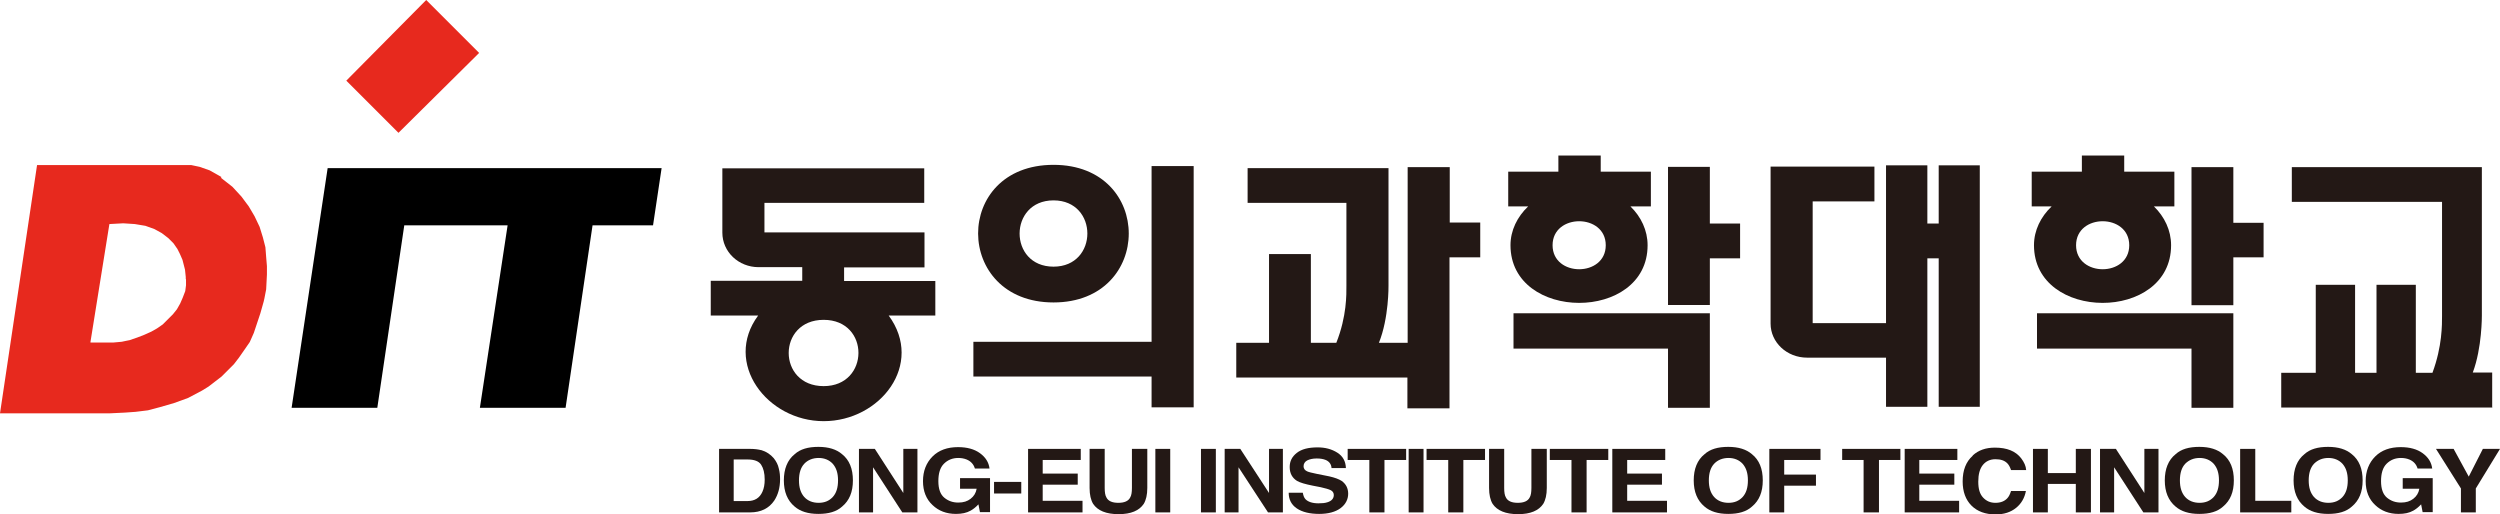
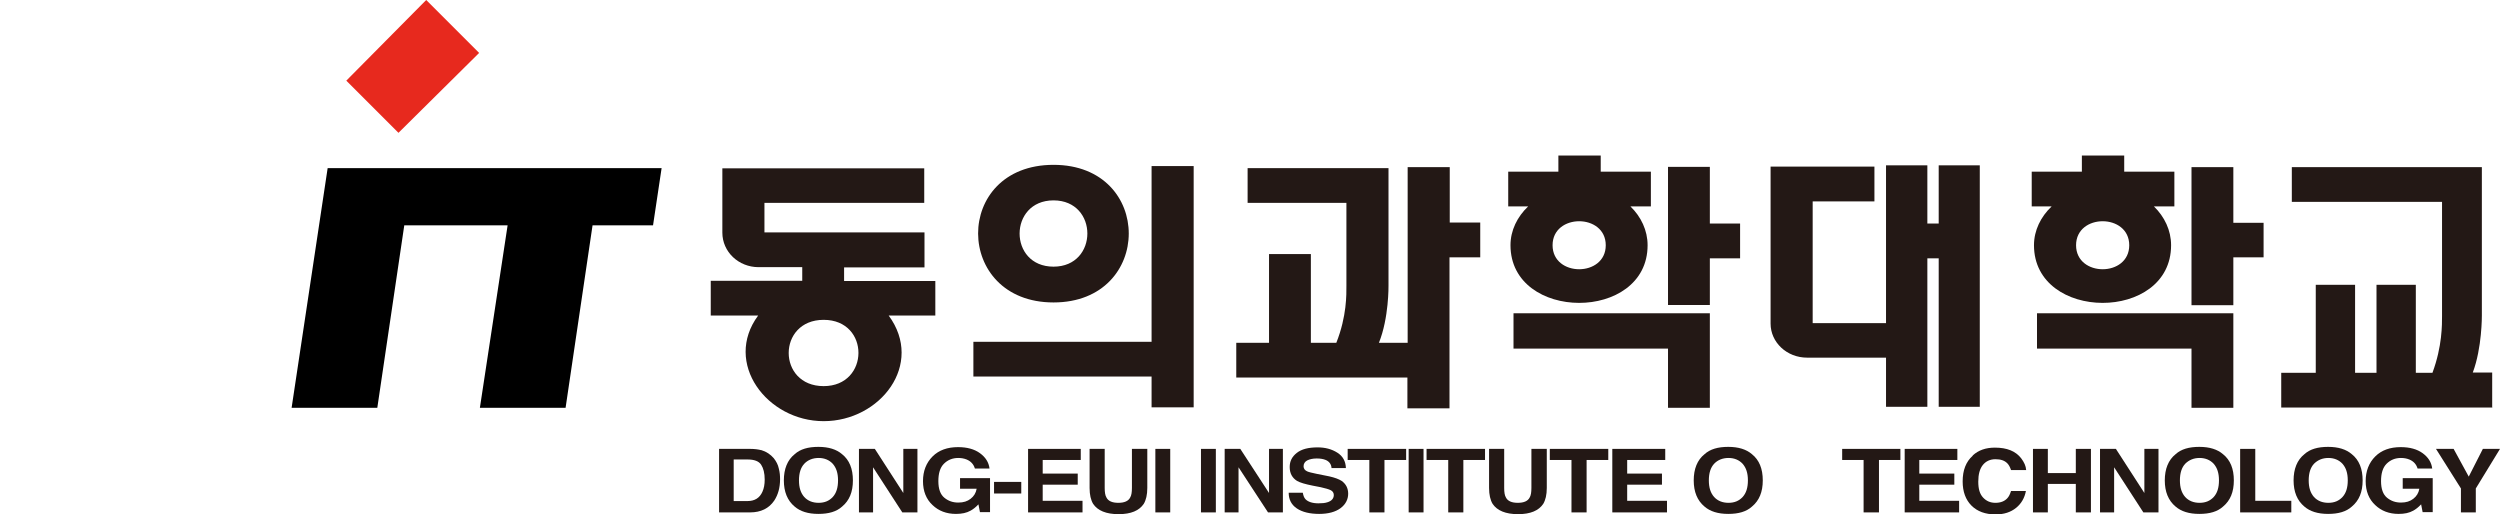
<svg xmlns="http://www.w3.org/2000/svg" id="_레이어_2" data-name="레이어 2" viewBox="0 0 99.19 20.4">
  <defs>
    <style>
      .cls-1 {
        fill: #e7291e;
      }

      .cls-2 {
        fill: #231815;
      }
    </style>
  </defs>
  <g id="_레이어_1-2" data-name="레이어 1">
    <g>
      <path class="cls-2" d="m37.11,12.52h-1.85c1.42,1.93-.33,4.19-2.58,4.19s-3.99-2.31-2.6-4.19h-1.88v-1.38h3.63v-.54h-1.73c-.8,0-1.44-.61-1.44-1.37v-2.55h8.01v1.37h-6.34v1.17h6.35v1.39h-3.19v.54h3.62v1.38Zm-4.43,2.8c1.83,0,1.85-2.63,0-2.63s-1.85,2.63,0,2.63" />
      <path class="cls-2" d="m47.36,16.16h-1.67v-1.22h-7.07v-1.38h7.07v-6.97h1.67v9.57Zm-5.56-9.62c3.99,0,3.97,5.46,0,5.46s-4.01-5.46,0-5.46m0,4.04c1.79,0,1.79-2.63,0-2.63s-1.8,2.63,0,2.63" />
      <path class="cls-2" d="m58.72,10.21h-1.21v5.99h-1.67v-1.22h-6.79v-1.38h1.3v-3.52h1.66v3.52h1.01c.42-1.06.4-1.93.4-2.26v-3.29h-3.92v-1.38h5.59v4.66s.02,1.28-.38,2.27h1.14v-6.97h1.67v2.2h1.21v1.38Z" />
      <path class="cls-2" d="m65.5,8.19h-.81c.42.41.68.95.68,1.54,0,3.06-5.44,3.04-5.44,0,0-.59.27-1.13.7-1.54h-.79v-1.38h1.99v-.64h1.68v.64h1.99v1.38Zm2.34,7.99h-1.66v-2.35h-6.13v-1.4h7.79v3.74Zm-4.13-6.45c0-1.27-2.11-1.27-2.11,0s2.11,1.27,2.11,0m5.33.52h-1.2v1.85h-1.66v-5.48h1.66v2.25h1.2v1.38Z" />
      <path class="cls-2" d="m78.55,16.14h-1.63v-5.89h-.45v5.89h-1.64v-1.95h-3.13c-.81,0-1.45-.61-1.45-1.35v-6.23h4.12v1.38h-2.45v4.83h2.91v-6.26h1.64v2.31h.45v-2.31h1.63v9.59Z" />
      <path class="cls-2" d="m86.27,8.19h-.81c.42.41.68.95.68,1.54,0,3.06-5.44,3.04-5.44,0,0-.59.27-1.13.7-1.54h-.79v-1.38h1.99v-.64h1.68v.64h1.99v1.38Zm2.34,7.99h-1.66v-2.35h-6.13v-1.4h7.79v3.74Zm-4.13-6.45c0-1.27-2.11-1.27-2.11,0s2.11,1.27,2.11,0m5.33.48h-1.2v1.9h-1.66v-5.48h1.66v2.21h1.2v1.38Z" />
      <path class="cls-2" d="m98.9,16.17h-8.39v-1.38h1.37v-3.49h1.56v3.49h.85v-3.49h1.56v3.49h.66c.39-1.05.38-1.92.38-2.25v-4.53h-5.96v-1.38h7.54v5.89s.01,1.28-.36,2.26h.77v1.38Z" />
      <path class="cls-2" d="m30.21,17.86c.2.06.36.17.49.32.1.13.17.26.2.41.04.15.05.29.05.42,0,.34-.08.62-.23.85-.21.31-.53.47-.96.47h-1.23v-2.52h1.23c.18,0,.32.02.44.05m-1.09.38v1.64h.55c.28,0,.48-.12.59-.37.06-.13.09-.29.09-.48,0-.26-.05-.45-.14-.59-.09-.14-.27-.21-.54-.21h-.55Z" />
      <path class="cls-2" d="m33.41,20.1c-.22.2-.53.29-.94.29s-.72-.1-.94-.29c-.29-.24-.43-.59-.43-1.04s.14-.81.43-1.04c.22-.2.53-.29.94-.29s.72.1.94.29c.29.23.43.58.43,1.04s-.14.8-.43,1.04m-.37-.38c.14-.15.21-.37.21-.66s-.07-.5-.21-.66c-.14-.15-.33-.23-.56-.23s-.43.08-.57.23c-.14.15-.21.37-.21.66s.07.5.21.66c.14.15.33.23.57.23s.42-.08.56-.23" />
      <polygon class="cls-2" points="34.08 17.81 34.71 17.81 35.84 19.56 35.84 17.81 36.4 17.81 36.4 20.33 35.8 20.33 34.64 18.54 34.64 20.33 34.08 20.33 34.08 17.81" />
      <path class="cls-2" d="m38.68,18.59c-.05-.17-.16-.29-.33-.36-.1-.04-.21-.06-.33-.06-.23,0-.42.08-.57.23-.15.15-.22.38-.22.69s.08.53.24.66c.16.13.34.19.55.19s.36-.05.49-.15c.13-.1.21-.23.24-.4h-.66v-.42h1.19v1.35h-.4l-.06-.31c-.11.12-.22.2-.31.25-.16.09-.35.13-.58.13-.38,0-.69-.12-.93-.35-.25-.23-.38-.55-.38-.95s.13-.73.38-.98c.25-.25.59-.37,1.01-.37.36,0,.65.08.87.24.22.16.35.36.38.61h-.59Z" />
      <rect class="cls-2" x="39.44" y="19.12" width="1.08" height=".46" />
      <polygon class="cls-2" points="42.88 18.25 41.37 18.25 41.37 18.79 42.76 18.79 42.76 19.23 41.37 19.23 41.37 19.87 42.95 19.87 42.95 20.33 40.79 20.33 40.79 17.81 42.88 17.81 42.88 18.25" />
      <path class="cls-2" d="m43.22,17.81h.61v1.55c0,.17.02.3.07.38.07.14.23.21.47.21s.4-.07.47-.21c.05-.08.07-.21.07-.38v-1.55h.61v1.55c0,.27-.05.48-.14.63-.18.27-.51.41-1,.41s-.83-.14-1.01-.41c-.09-.15-.14-.36-.14-.63v-1.55Z" />
      <rect class="cls-2" x="45.84" y="17.81" width=".59" height="2.52" />
      <rect class="cls-2" x="47.65" y="17.81" width=".59" height="2.52" />
      <polygon class="cls-2" points="48.59 17.81 49.21 17.81 50.35 19.56 50.35 17.81 50.9 17.81 50.9 20.33 50.31 20.33 49.14 18.54 49.14 20.33 48.59 20.33 48.59 17.81" />
      <path class="cls-2" d="m51.69,19.55c.02.11.05.2.11.26.1.1.27.16.51.16.14,0,.26-.01.35-.04.17-.05.26-.15.26-.29,0-.08-.04-.15-.12-.19-.08-.04-.22-.08-.4-.12l-.31-.06c-.3-.06-.51-.12-.63-.19-.19-.12-.29-.3-.29-.55,0-.23.09-.41.28-.56.19-.15.46-.22.83-.22.3,0,.56.07.78.21.22.14.33.34.34.61h-.57c-.01-.15-.09-.26-.23-.32-.1-.04-.21-.06-.36-.06-.16,0-.28.03-.38.08-.09.05-.14.13-.14.23,0,.09.05.16.14.2.06.03.19.06.38.1l.5.1c.22.05.38.11.49.18.17.12.26.29.26.51s-.1.42-.3.57c-.2.15-.49.23-.85.23s-.67-.07-.89-.22c-.22-.15-.32-.36-.32-.62h.57Z" />
      <polygon class="cls-2" points="55.79 17.81 55.79 18.25 54.93 18.25 54.93 20.33 54.33 20.33 54.33 18.25 53.47 18.25 53.47 17.81 55.79 17.81" />
      <rect class="cls-2" x="55.89" y="17.81" width=".59" height="2.52" />
      <polygon class="cls-2" points="58.92 17.81 58.92 18.25 58.06 18.25 58.06 20.33 57.46 20.33 57.46 18.25 56.6 18.25 56.6 17.81 58.92 17.81" />
      <path class="cls-2" d="m59.07,17.81h.61v1.55c0,.17.02.3.07.38.07.14.23.21.47.21s.4-.07.47-.21c.05-.08.07-.21.07-.38v-1.55h.61v1.55c0,.27-.05.48-.14.63-.18.27-.51.41-1,.41s-.83-.14-1.01-.41c-.09-.15-.14-.36-.14-.63v-1.55Z" />
      <polygon class="cls-2" points="63.81 17.81 63.81 18.25 62.95 18.25 62.95 20.33 62.35 20.33 62.35 18.25 61.49 18.25 61.49 17.81 63.81 17.81" />
      <polygon class="cls-2" points="66.07 18.25 64.56 18.25 64.56 18.79 65.94 18.79 65.94 19.23 64.56 19.23 64.56 19.87 66.14 19.87 66.14 20.33 63.97 20.33 63.97 17.81 66.07 17.81 66.07 18.25" />
      <path class="cls-2" d="m69.51,20.1c-.22.2-.53.29-.94.29s-.72-.1-.94-.29c-.29-.24-.43-.59-.43-1.04s.14-.81.43-1.04c.22-.2.53-.29.94-.29s.72.1.94.29c.29.23.43.58.43,1.04s-.14.8-.43,1.04m-.37-.38c.14-.15.21-.37.21-.66s-.07-.5-.21-.66c-.14-.15-.33-.23-.56-.23s-.43.08-.57.23c-.14.15-.21.37-.21.66s.07.5.21.66c.14.15.33.23.57.23s.42-.08.56-.23" />
-       <polygon class="cls-2" points="70.2 17.81 72.23 17.81 72.23 18.25 70.79 18.25 70.79 18.83 72.05 18.83 72.05 19.27 70.79 19.27 70.79 20.33 70.2 20.33 70.2 17.81" />
      <polygon class="cls-2" points="75.4 17.81 75.4 18.25 74.55 18.25 74.55 20.33 73.94 20.33 73.94 18.25 73.09 18.25 73.09 17.81 75.4 17.81" />
      <polygon class="cls-2" points="77.66 18.25 76.15 18.25 76.15 18.79 77.54 18.79 77.54 19.23 76.15 19.23 76.15 19.87 77.73 19.87 77.73 20.33 75.57 20.33 75.57 17.81 77.66 17.81 77.66 18.25" />
      <path class="cls-2" d="m78.27,18.07c.23-.21.52-.31.88-.31.48,0,.82.14,1.04.42.12.16.19.31.2.47h-.6c-.04-.12-.09-.21-.15-.27-.11-.11-.26-.16-.47-.16s-.38.08-.5.23c-.12.15-.18.37-.18.66s.06.49.19.63c.13.14.29.21.49.21s.36-.06.47-.18c.06-.06.11-.16.15-.29h.59c-.05.27-.18.5-.39.67-.21.17-.48.26-.81.26-.41,0-.73-.12-.96-.35-.23-.23-.35-.55-.35-.96,0-.44.13-.78.4-1.02" />
      <polygon class="cls-2" points="80.66 20.33 80.66 17.81 81.25 17.81 81.25 18.77 82.36 18.77 82.36 17.81 82.96 17.81 82.96 20.33 82.36 20.33 82.36 19.2 81.25 19.2 81.25 20.33 80.66 20.33" />
      <polygon class="cls-2" points="83.32 17.81 83.95 17.81 85.08 19.56 85.08 17.81 85.64 17.81 85.64 20.33 85.04 20.33 83.88 18.54 83.88 20.33 83.32 20.33 83.32 17.81" />
      <path class="cls-2" d="m88.2,20.1c-.22.2-.53.29-.94.29s-.72-.1-.94-.29c-.29-.24-.43-.59-.43-1.04s.14-.81.43-1.04c.22-.2.53-.29.94-.29s.72.1.94.29c.29.23.43.58.43,1.04s-.14.8-.43,1.04m-.37-.38c.14-.15.21-.37.21-.66s-.07-.5-.21-.66c-.14-.15-.33-.23-.56-.23s-.42.08-.57.23c-.14.15-.21.37-.21.66s.07.5.21.66c.14.15.33.23.57.23s.42-.08.56-.23" />
      <polygon class="cls-2" points="88.88 17.81 89.48 17.81 89.48 19.87 90.91 19.87 90.91 20.33 88.88 20.33 88.88 17.81" />
      <path class="cls-2" d="m93.31,20.1c-.22.2-.53.29-.94.29s-.72-.1-.94-.29c-.29-.24-.43-.59-.43-1.04s.14-.81.43-1.04c.22-.2.53-.29.94-.29s.72.1.94.29c.29.23.43.58.43,1.04s-.14.8-.43,1.04m-.37-.38c.14-.15.21-.37.21-.66s-.07-.5-.21-.66c-.14-.15-.33-.23-.56-.23s-.42.08-.57.23c-.14.15-.21.37-.21.66s.07.5.21.66c.14.15.33.23.57.23s.42-.08.56-.23" />
      <path class="cls-2" d="m95.92,18.59c-.05-.17-.16-.29-.33-.36-.1-.04-.21-.06-.33-.06-.23,0-.42.08-.57.23-.15.15-.22.38-.22.69s.08.53.24.66c.16.13.34.19.55.19s.36-.05.49-.15c.13-.1.21-.23.24-.4h-.66v-.42h1.19v1.35h-.4l-.06-.31c-.11.12-.22.2-.31.25-.16.09-.35.13-.58.13-.38,0-.69-.12-.93-.35-.25-.23-.38-.55-.38-.95s.13-.73.38-.98c.25-.25.59-.37,1.01-.37.36,0,.65.08.87.24.22.16.35.36.38.61h-.59Z" />
      <polygon class="cls-2" points="98.51 17.81 99.19 17.81 98.23 19.38 98.23 20.33 97.64 20.33 97.64 19.38 96.65 17.81 97.35 17.81 97.95 18.91 98.51 17.81" />
      <polygon points="25.91 8.94 26.25 6.67 13 6.67 11.57 16.18 14.97 16.18 16.04 8.94 20.14 8.94 19.04 16.18 22.44 16.18 23.51 8.94 25.91 8.94" />
      <polygon class="cls-1" points="15.81 5.27 13.74 3.2 16.91 0 19.01 2.1 15.81 5.27" />
-       <path class="cls-1" d="m8.78,7.05v-.03l-.23-.13-.23-.13-.2-.07-.2-.07-.33-.07H1.47l-1.47,9.85h4.34l.62-.03.42-.03.49-.06.49-.13.55-.16.55-.2.55-.29.26-.16.26-.2.26-.2.23-.23.26-.26.2-.26.23-.33.2-.29.16-.36.13-.39.13-.39.13-.46.03-.13.07-.36.03-.59v-.33l-.03-.36-.03-.39-.1-.39-.13-.42-.2-.42-.23-.39-.29-.39-.36-.39-.46-.36Zm-1.4,4.01h0v.26l-.03.23-.1.26-.1.23-.13.23-.16.2-.2.2-.2.2-.23.16-.23.13-.29.13-.26.1-.29.1-.33.07-.33.03h-.91v-.03l.75-4.67.55-.03.46.03.42.07.36.13.29.16.26.2.2.2.16.23.1.2.1.23.1.39.03.29v.1Z" />
    </g>
  </g>
</svg>